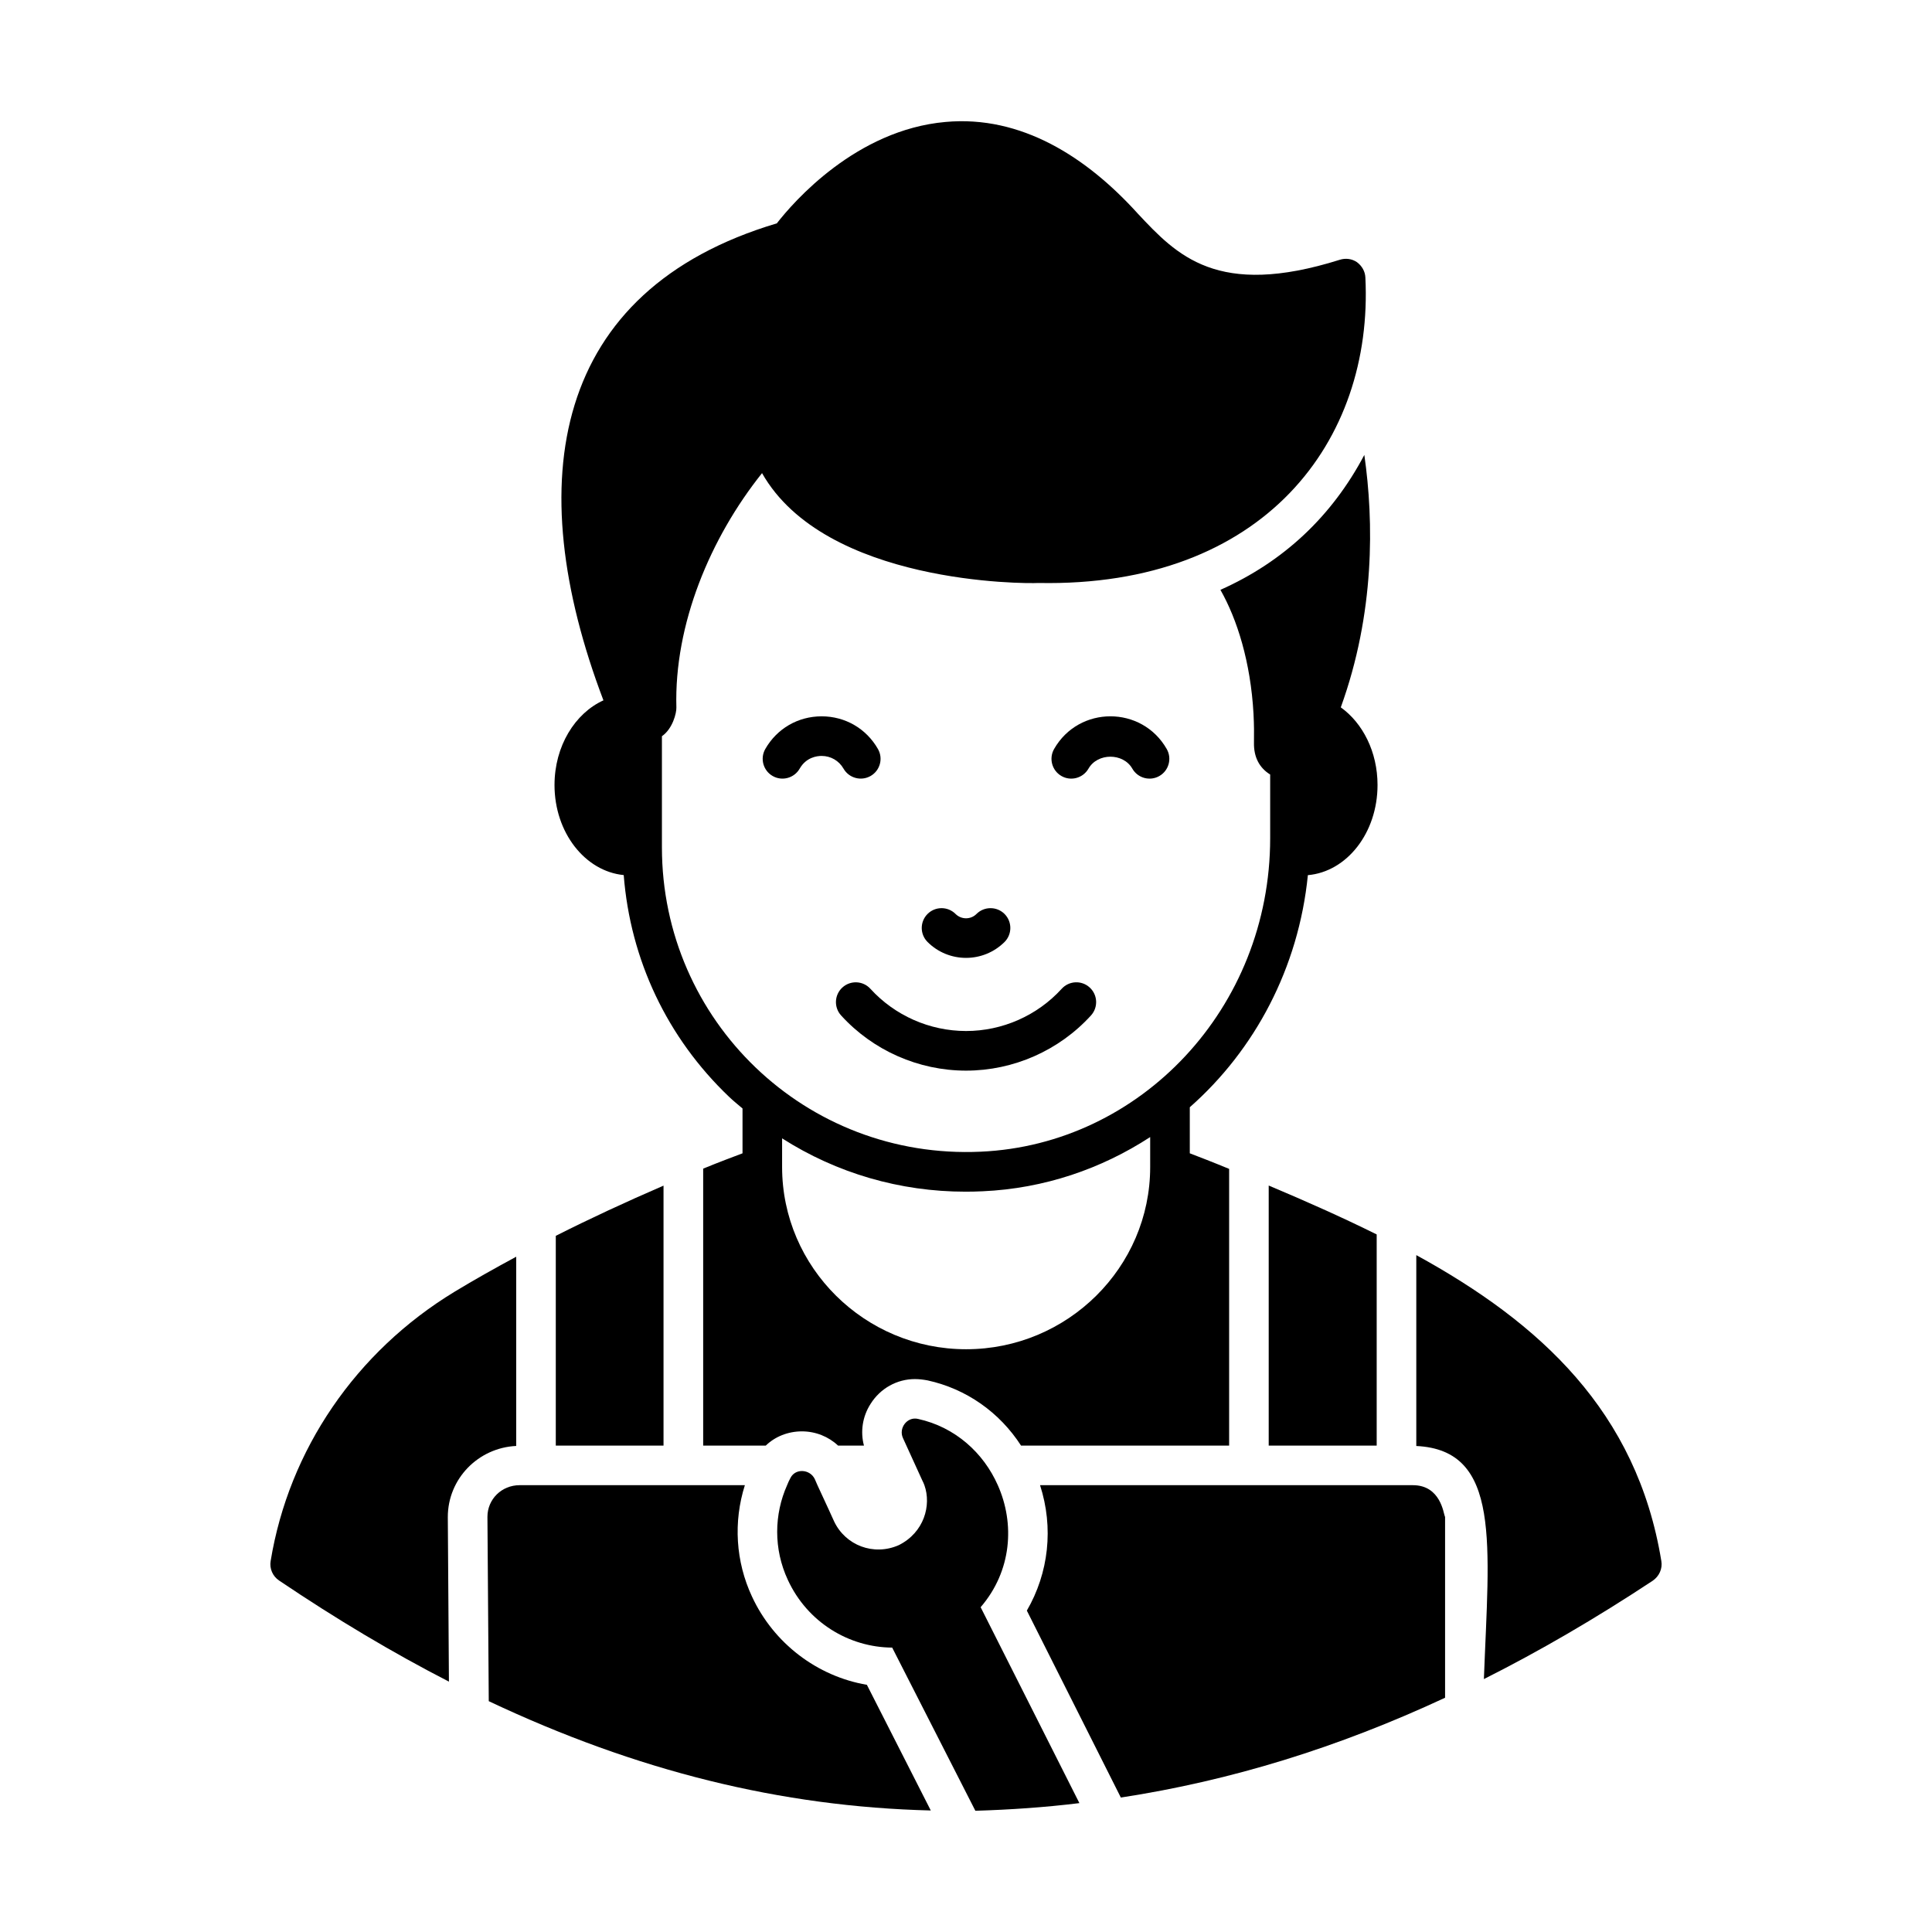
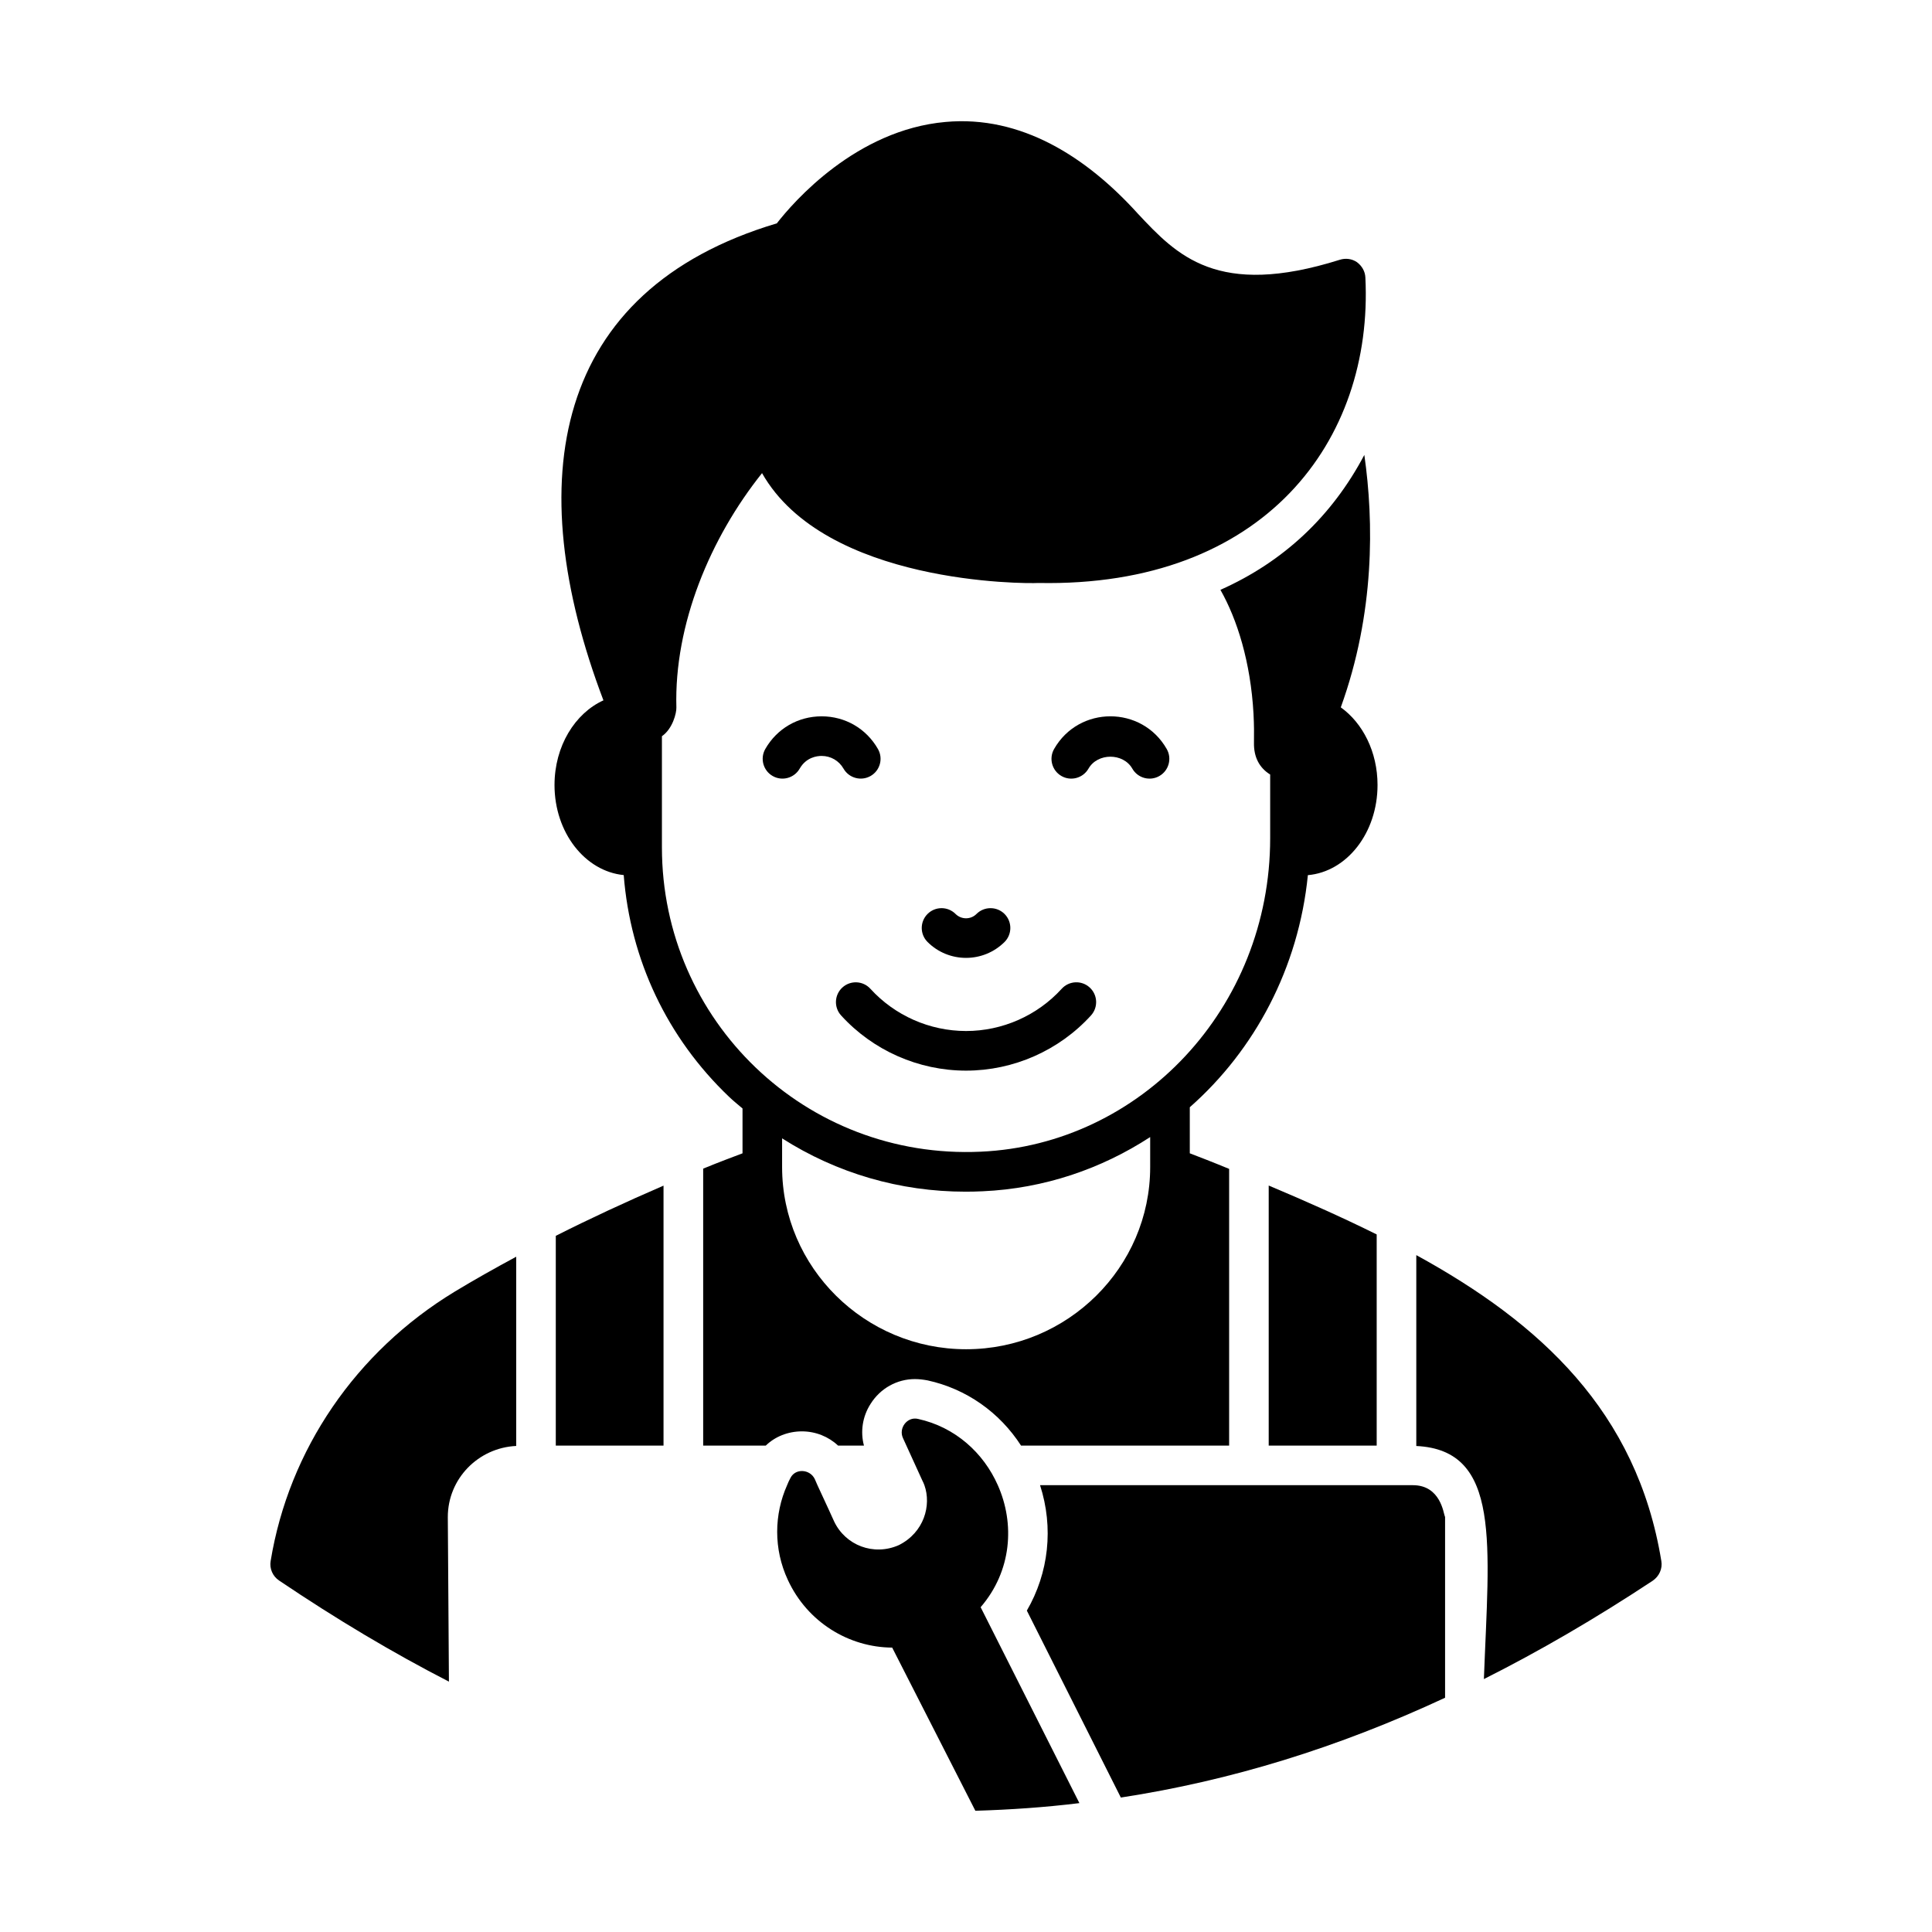
<svg xmlns="http://www.w3.org/2000/svg" fill="#000000" width="800px" height="800px" version="1.1" viewBox="144 144 512 512">
  <g>
    <path d="m480.22 527.1h28.617v-55.961c-9.199-4.566-18.805-8.824-28.617-12.961z" />
-     <path d="m343.29 567.12c-4.34-9.309-4.969-19.805-1.891-29.531h-59.688c-4.758 0-8.535 3.707-8.535 8.398l0.352 48.84c39.113 18.473 77.391 27.988 117.14 28.969l-16.934-33.305c-13.156-2.238-24.703-10.988-30.441-23.371z" />
    <path d="m518.43 537.59h-98.805c3.641 11.266 2.309 23.23-3.5 33.238l24.91 49.539c29.18-4.477 57.52-13.223 85.926-26.449v-47.934l-0.07-0.141c-0.344-0.766-1.113-8.254-8.461-8.254z" />
    <path d="m291.29 527.1h28.551v-68.895c-10.043 4.348-19.613 8.785-28.551 13.305z" />
    <path d="m584.27 557.68c-6.484-39.652-32.168-63.098-64.938-81.062v50.586c22.617 1.082 19.238 26.027 17.914 61.77 14.801-7.438 29.66-16.105 44.715-26.047 1.75-1.188 2.66-3.215 2.309-5.246z" />
    <path d="m280.8 527.19v-50.148c-5.672 3.066-11.172 6.148-16.305 9.262-26.172 15.883-43.941 41.914-48.77 71.371-0.352 2.031 0.559 4.059 2.238 5.18 15.227 10.273 30.188 19.18 45.008 26.793l-0.297-43.621c0.004-10.145 8.059-18.355 18.125-18.836z" />
    <path d="m290.95 352.03c0 12.629 8.109 22.871 18.34 23.875 1.758 22.418 11.473 43.082 27.938 58.777 1.141 1.09 2.359 2.055 3.547 3.074v11.887c-2.379 0.91-6.019 2.238-10.426 4.059v73.402h16.582c2.449-2.379 5.879-3.777 9.586-3.777 3.637 0 7.066 1.398 9.586 3.777h6.856c-0.98-3.637-0.418-7.695 1.75-11.055 2.59-4.129 6.996-6.578 11.754-6.578 1.121 0 2.238 0.141 3.359 0.348 10.215 2.238 19.031 8.398 24.77 17.285h55.141v-73.336c-4.41-1.82-8.047-3.219-10.426-4.129v-12.207c17.246-15.195 28.836-36.938 31.293-61.508 10.312-0.895 18.461-11.191 18.461-23.898 0-8.777-3.922-16.402-9.738-20.57 9.047-24.977 8.766-49.27 6.238-66.895-8.613 16.312-21.477 28.34-38.137 35.754 4.414 7.766 8.004 19.086 8.77 32.863 0.004 0.074 0.004 0.145 0.008 0.219 0.137 2.574 0.156 5.043 0.113 7.402-0.078 3.879 1.453 6.688 4.262 8.438 0.012 0.008 0.02 0.016 0.031 0.023v16.863c0 45.074-34.371 81.191-76.684 83.086-46.422 2.148-84.508-34.707-84.508-80.652v-29.453c2.856-1.98 3.879-6.16 3.832-7.606-0.617-22.004 8.961-44.914 22.699-62.113 16.723 29.457 69.762 29.32 73.262 29.109 59.82 1.176 88.793-37.707 86.629-80.961-0.07-1.609-0.91-3.078-2.238-4.059-1.328-0.91-3.008-1.121-4.547-0.629-32.469 10.215-43.172-1.188-53.531-12.246-13.566-14.992-30.895-26.102-50.941-24.281-23.723 2.098-40.305 21.203-44.715 26.871-59.547 17.777-68.023 68.312-45.949 126.41-7.527 3.418-12.965 12.121-12.965 22.43zm113.46 107.67c16.359-0.73 31.473-5.953 44.398-14.367v7.949c0 26.59-21.902 48.281-48.773 48.281s-48.77-21.691-48.77-48.281v-7.606c14.461 9.223 31.176 14.133 48.648 14.133 1.488 0 2.992-0.035 4.496-0.109z" />
    <path d="m374.71 349.65c2.523-1.441 3.391-4.648 1.953-7.16-3.102-5.418-8.68-8.656-14.926-8.656h-0.008c-6.246 0.008-11.82 3.238-14.918 8.656-1.434 2.516-0.559 5.727 1.953 7.16 2.516 1.441 5.719 0.555 7.16-1.953 1.734-3.039 4.633-3.367 5.801-3.367h0.008c2.434 0 4.606 1.266 5.809 3.367 1.438 2.496 4.625 3.394 7.168 1.953z" />
    <path d="m444.08 347.7c1.461 2.551 4.695 3.371 7.16 1.953 2.516-1.434 3.391-4.648 1.953-7.16-6.594-11.547-23.25-11.551-29.848 0-1.434 2.516-0.559 5.727 1.953 7.16 2.508 1.441 5.719 0.555 7.16-1.953 2.41-4.223 9.215-4.223 11.621 0z" />
    <path d="m410.21 393.64c2.051-2.051 2.051-5.371 0.008-7.43-2.051-2.043-5.379-2.051-7.43-0.008-1.523 1.539-4.019 1.543-5.555 0.008-2.051-2.051-5.371-2.051-7.422 0-2.051 2.051-2.051 5.371 0 7.422 2.809 2.809 6.504 4.215 10.195 4.215 3.691 0.004 7.387-1.406 10.203-4.207z" />
    <path d="m400 427.73h0.008c12.574 0 24.648-5.328 33.113-14.625 1.949-2.141 1.797-5.461-0.348-7.414-2.133-1.949-5.445-1.812-7.414 0.348-6.477 7.113-15.723 11.191-25.352 11.191-9.629-0.008-18.867-4.086-25.344-11.191-1.961-2.152-5.273-2.289-7.414-0.348-2.144 1.953-2.297 5.273-0.348 7.414 8.461 9.293 20.523 14.617 33.098 14.625z" />
    <path d="m408.43 537.59c-3.777-8.535-11.266-15.395-21.133-17.562-2.867-0.699-5.246 2.449-3.988 5.109l5.109 11.195c0.211 0.422 0.418 0.84 0.559 1.262 1.891 5.316-0.07 12.527-6.789 15.883-6.648 2.938-14.137 0.07-17.145-6.297 0-0.07-2.309-5.039-4.41-9.586-0.211-0.559-0.488-1.051-0.699-1.609-1.258-2.66-5.109-2.938-6.438-0.348-0.352 0.629-0.629 1.258-0.91 1.957-3.43 7.695-3.641 16.863 0.211 25.121 5.18 11.195 16.164 17.844 27.641 17.914l22.043 43.242c9.305-0.281 18.473-0.91 27.57-2.027l-26.172-51.922c8.262-9.59 9.102-22.113 4.551-32.332z" />
  </g>
</svg>